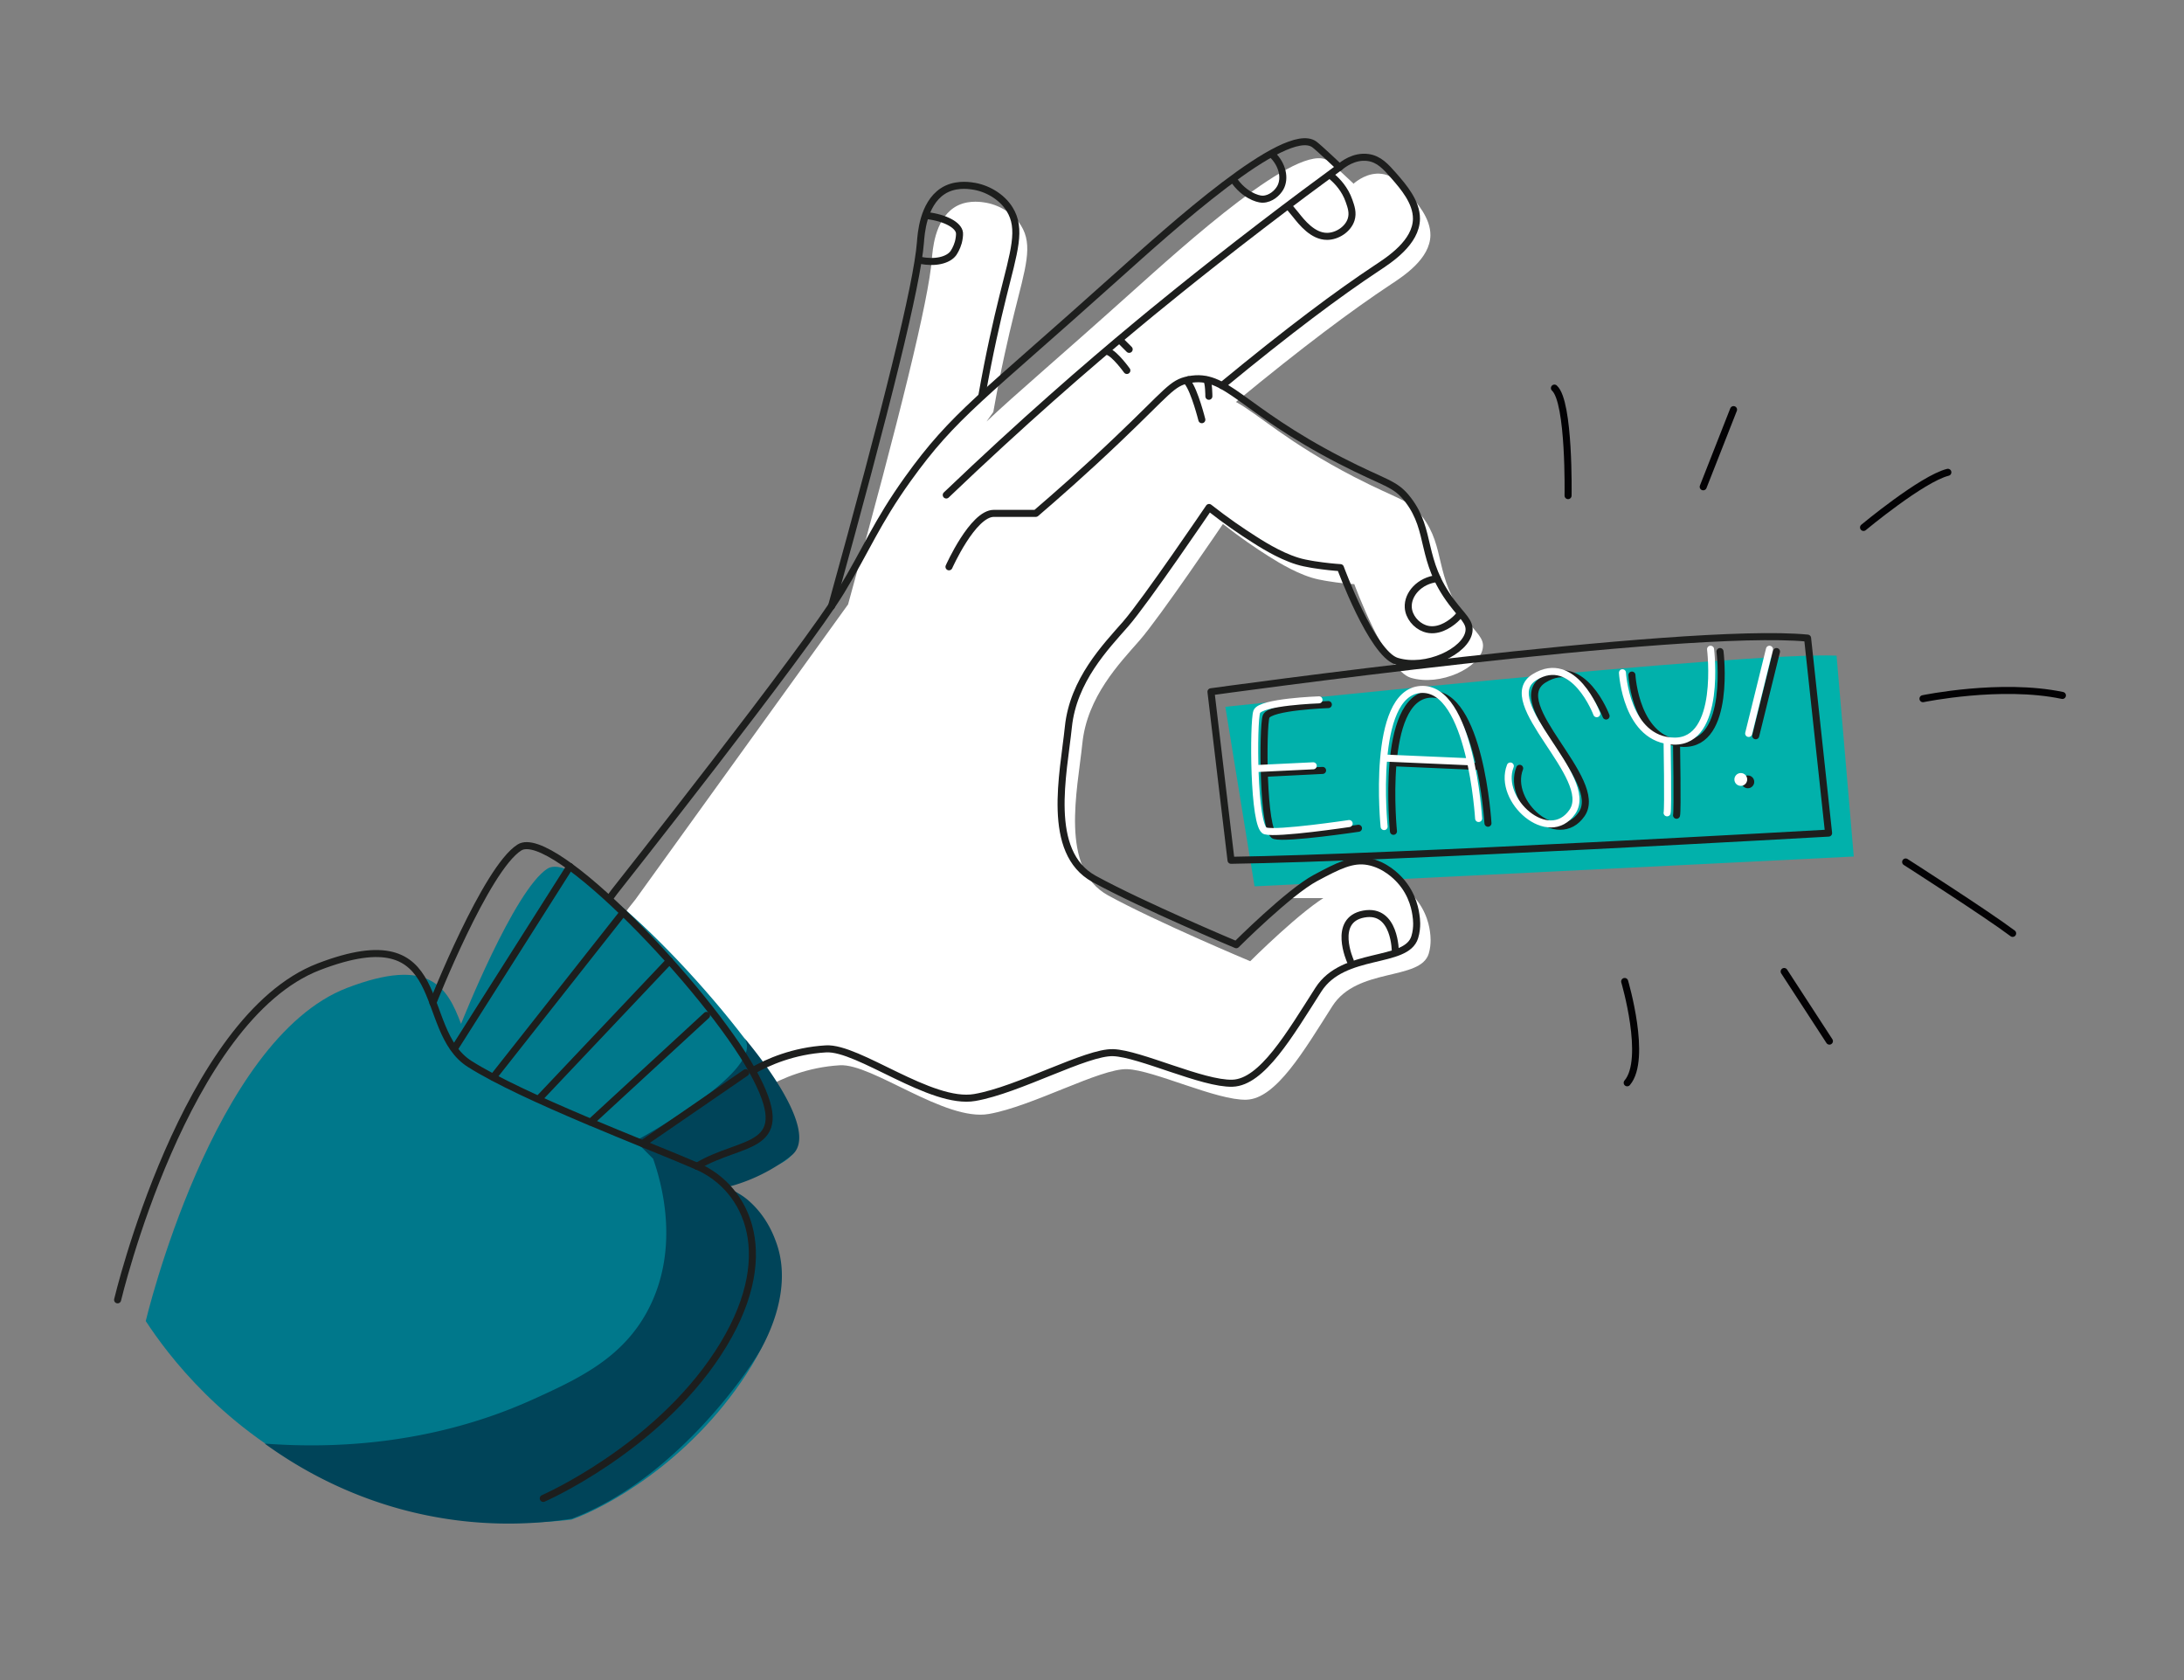
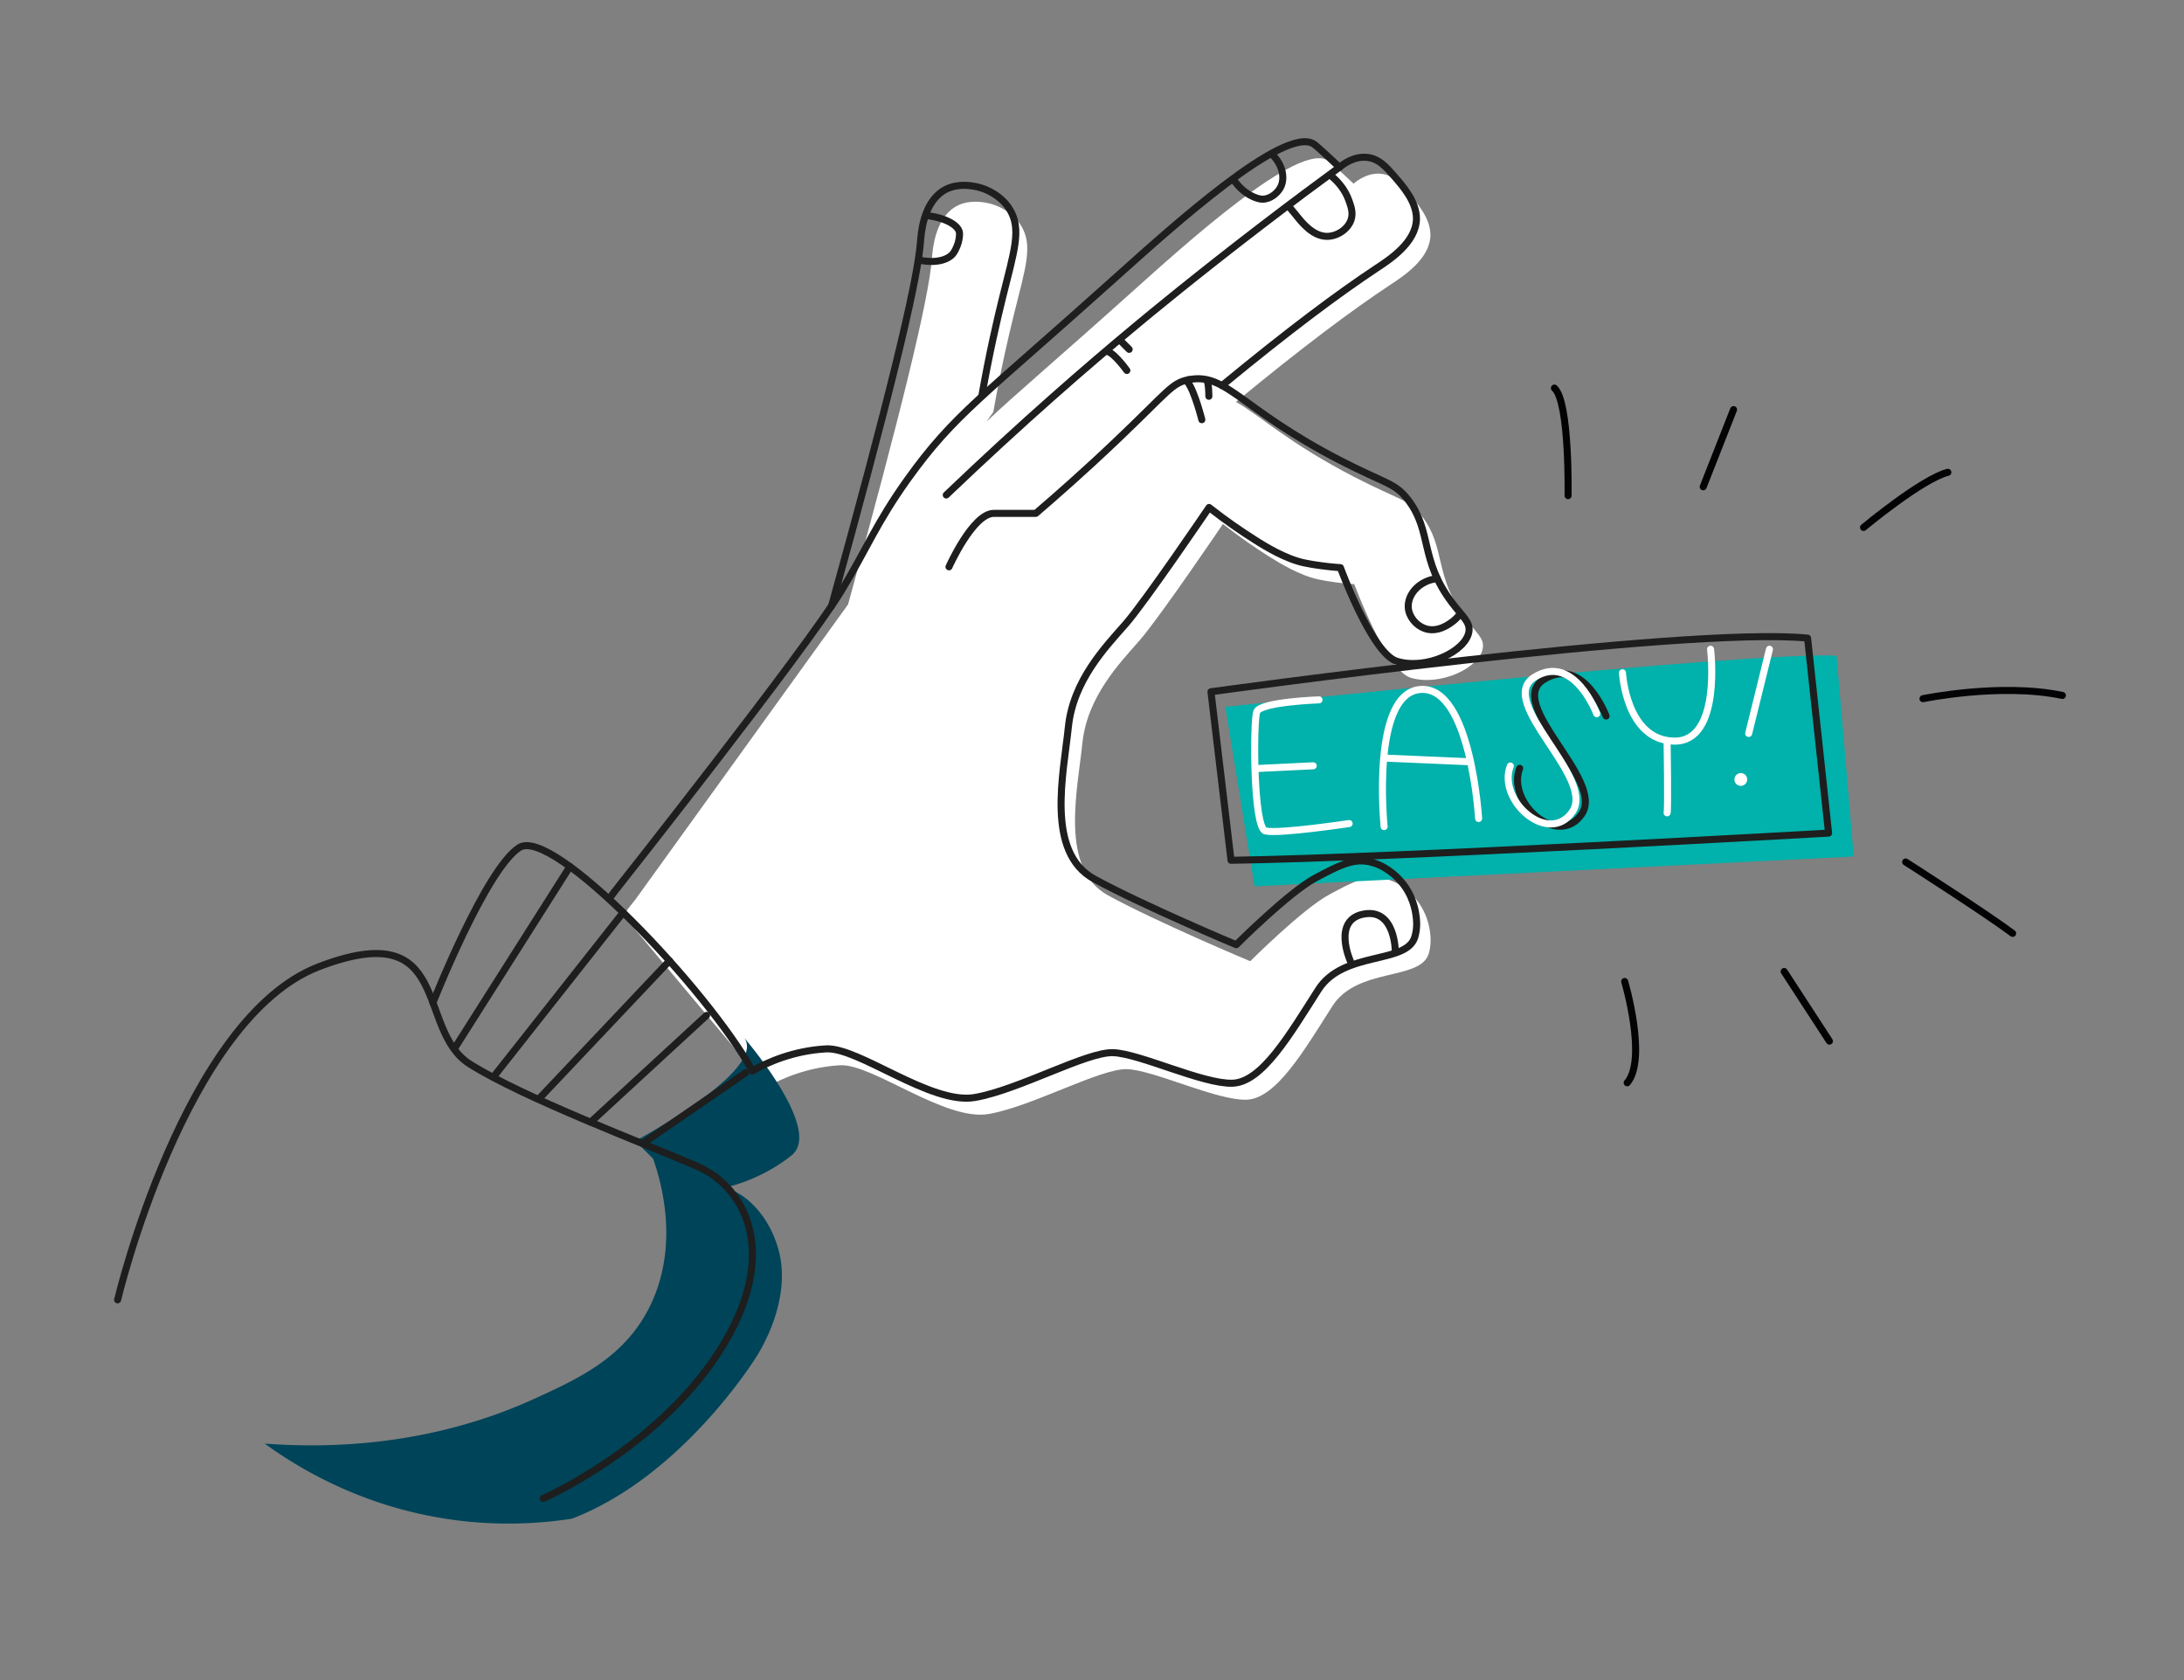
<svg xmlns="http://www.w3.org/2000/svg" width="208" height="160">
  <rect width="100%" height="100%" fill="#808080" stroke="none" />
  <path fill="#FFF" d="M139.59 58.93c-3.05-4.06-1.86-6.75-4.15-9.75-1.25-1.64-2.13-1.52-6.45-3.75-6.42-3.32-9.11-5.97-11.28-7.15 6.38-5.26 11.06-8.75 14.76-11.2 1.18-.78 3.74-2.43 3.76-4.69.01-1.6-1.25-3.05-2.12-4.05-.8-.92-1.45-1.64-2.5-1.78-1.33-.18-2.4.68-2.7.93 0 0-1.96-1.86-2.4-2.17-2.74-1.97-13.81 8.1-18.78 12.55-6.96 6.25-10.92 9.58-13.78 12.28l.65-.91c.71-4.03 1.45-7.23 1.98-9.36 1.1-4.43 1.83-6.51.66-8.4-.76-1.22-2.19-2.03-3.56-2.21-.42-.06-1.72-.23-2.83.51-1.86 1.25-2.03 4.09-2.1 4.88-.3 3.88-3.04 15-7.98 32.9L60.51 85.67c-.42.53-.66.83-.66.83l-.48.65.45-.53-.42.59 13.62 16.29-.02.04c1.46-.84 3.92-1.91 6.99-2.09 3.09-.18 10 5.37 14.18 4.64 4.18-.73 10.64-4.36 13.18-4.27 2.54.09 8.54 3 11.36 2.91 2.82-.09 5.46-4.64 8.18-8.91 2.38-3.73 8.38-2.39 9.18-5 .29-.96.14-1.89.14-1.89-.05-.55-.28-2.14-1.57-3.55-.29-.32-1.36-1.45-3-1.76-1.51-.29-2.84.38-5.02 1.56-2.55 1.36-7.55 6.36-7.55 6.36s-8.91-3.73-13.54-6.27c-4.64-2.55-2.91-10-2.45-14.46.45-4.45 3.54-7.64 5.45-9.82 1.91-2.18 7.94-11.09 7.94-11.09 1.63 1.28 3.11 2.29 4.33 3.06 1.04.66 3 1.85 4.76 2.22.42.09.93.17.93.17 1.03.17 1.89.25 2.49.28 0 0 3 8.18 5.36 8.91 2.81.86 6.62-.95 6.88-2.83.15-.91-.6-1.42-1.63-2.78m-10.67-41.44l-.03.05-.02-.02c.02-.01.03-.02.05-.03" />
  <path fill="#01B1AB" d="M119.48 84.41l-2.78-17.1s49.66-5.27 58.21-4.87l1.64 19.13-57.07 2.84z" />
-   <path fill="#00788B" d="M74.34 103.99c-4.27-7.73-19.01-23.27-22.19-21.27-3.18 2-8.23 14.77-8.24 14.79-1.31-3.49-2.98-6.44-10.85-3.43-12.82 4.91-19.18 31.73-19.18 31.73 2.1 3.2 7.4 10.34 17.15 15.02 10.25 4.92 19.6 4.33 23.39 3.89 3.28-1.15 11.16-5.43 16.64-13.82 6-9.18 2.82-15.73-2-17.82 4.36-2.64 9.54-1.37 5.28-9.09" />
  <path fill="#004459" d="M70.86 98.82c-.02-.02-.04-.05-.06-.07.02.01.04.04.06.07m-.06-.08a.953.953 0 00-.06-.07c.02.02.04.05.06.07m.06.08c2.31 3.04-10.35 9.84-10.35 9.84l1.34 1.34.35.35c.78 2.21 2.58 8.39-.4 14.24-2.4 4.7-6.61 6.68-11.13 8.72-4.52 2.04-13.21 5.09-25.46 4.17 3.11 2.26 9 5.87 17.2 7.15 4.85.76 9.03.47 12.06 0 10.5-4.02 17.48-15.29 17.48-15.29.41-.62 3.83-5.99 1.96-11.06-.23-.63-.86-2.33-2.46-3.8-.53-.49-1.05-.84-2.25-1.42.68-.15 3.53-.9 6.2-3.04 2.83-2.29-3.56-10.05-4.54-11.2" />
-   <path fill="#FFF" d="M122.84 85.53s4.51-4.45 7.6-3.37c3.09 1.09 4.19 3.37 4.19 3.37h-11.79z" />
  <path fill="none" stroke="#030204" stroke-width=".67" stroke-linecap="round" stroke-linejoin="round" stroke-miterlimit="10" d="M149.34 47.2s.16-8.92-1.3-10.24m14.17 9.4l2.89-7.35m4.82 53.51l4.31 6.63m-19.5-5.68s2.18 7.38.24 9.65" />
  <path fill="none" stroke="#1D1E1D" stroke-width=".67" stroke-linecap="round" stroke-linejoin="round" stroke-miterlimit="10" d="M43.25 99.91l11.03-17.39m-7.32 20.09L59.35 86.9m-7.97 17.69L63.76 91.5m-7.52 15.38L67.29 96.7m-6.11 12.22l9.84-6.76m65.86-47.06c-1.7.19-2.83 1.49-2.76 2.74.05.89.73 1.71 1.56 2.01 1.22.44 2.34-.41 2.68-.67.31-.24.53-.49.67-.67m-6.14 32.15s.02-4.17-3.01-3.61-1.28 4.46-1.28 4.46m-1.72-74.67c.49.42 1.21 1.17 1.6 2.29.2.57.4 1.14.2 1.78-.3.94-1.35 1.6-2.29 1.6-1.36.01-2.42-1.34-2.99-2.06-.07-.09-.67-.81-.67-.81m-34.4.9c1.71.21 2.97.9 3.05 1.64.02.22-.03.59-.11.9-.15.54-.4.92-.48 1.04-.5.67-1.75.96-3.13.67m33.51-10.06c.98.95 1.26 2.27.76 3.16-.28.49-.9 1.06-1.66 1.08-.09 0-.38 0-.89-.22-.41-.18-1.14-.59-1.82-1.52M11.2 123.79s6.36-26.82 19.18-31.73 9.18 6 14.36 9.27c5.18 3.27 16.82 7.64 21.64 9.73 4.82 2.09 8 8.64 2 17.82S51.74 142.7 51.74 142.7" />
-   <path fill="none" stroke="#1D1E1D" stroke-width=".67" stroke-linecap="round" stroke-linejoin="round" stroke-miterlimit="10" d="M41.23 95.5s5.05-12.79 8.24-14.79c3.18-2 17.92 13.54 22.19 21.27s-.92 6.45-5.28 9.09" />
+   <path fill="none" stroke="#1D1E1D" stroke-width=".67" stroke-linecap="round" stroke-linejoin="round" stroke-miterlimit="10" d="M41.23 95.5s5.05-12.79 8.24-14.79c3.18-2 17.92 13.54 22.19 21.27" />
  <path fill="none" stroke="#1D1E1D" stroke-width=".67" stroke-linecap="round" stroke-linejoin="round" stroke-miterlimit="10" d="M90.12 47.14c7.2-6.88 13.41-12.27 18.15-16.2 1.08-.9 5.66-4.69 11.9-9.47 2.91-2.23 5.43-4.1 7.4-5.54 0 0-1.96-1.86-2.4-2.18-2.74-1.97-13.81 8.1-18.78 12.55-12.95 11.64-15.51 13.16-19.93 19.32-3 4.19-3.94 6.71-6.35 10.68-3.4 5.61-21.6 28.63-21.6 28.63l-.48.65m55.17-49.42c3.62-.71 4.89 2.77 14.46 7.7 4.32 2.23 5.2 2.11 6.45 3.75 2.29 3 1.09 5.69 4.15 9.75 1.02 1.36 1.77 1.87 1.64 2.78-.27 1.88-4.07 3.7-6.88 2.83-2.36-.73-5.36-8.91-5.36-8.91-.6-.04-1.46-.12-2.49-.28 0 0-.51-.08-.93-.17-1.76-.36-3.72-1.55-4.76-2.22-1.22-.77-2.7-1.78-4.33-3.06 0 0-6.04 8.91-7.94 11.09-1.91 2.18-5 5.36-5.46 9.82-.46 4.45-2.18 11.91 2.45 14.46 4.64 2.54 13.54 6.27 13.54 6.27s5-5 7.55-6.36c2.19-1.17 3.51-1.84 5.02-1.56 1.64.31 2.71 1.45 3 1.76 1.29 1.4 1.51 3 1.57 3.55 0 0 .16.92-.14 1.89-.8 2.61-6.8 1.27-9.18 5-2.73 4.27-5.36 8.82-8.18 8.91-2.82.09-8.82-2.82-11.36-2.91-2.54-.09-9 3.55-13.18 4.27-4.18.73-11.09-4.82-14.18-4.63-3.08.18-5.53 1.25-6.99 2.09" />
  <path fill="none" stroke="#1D1E1D" stroke-width=".67" stroke-linecap="round" stroke-linejoin="round" stroke-miterlimit="10" d="M113.2 36.16c-1.6.31-1.94 1.11-6.72 5.66-3.24 3.09-6 5.5-7.83 7.07h-4c-2 0-4.27 5.09-4.27 5.09m-11.19 3.76c5.25-18.93 8.16-30.64 8.47-34.65.06-.79.24-3.63 2.1-4.87 1.11-.74 2.41-.57 2.83-.51 1.38.18 2.81 1 3.56 2.21 1.17 1.88.44 3.97-.66 8.4-.53 2.14-1.27 5.33-1.98 9.36m22.87-.96c6.38-5.26 11.06-8.75 14.76-11.2 1.18-.78 3.74-2.43 3.76-4.69.01-1.6-1.25-3.05-2.12-4.05-.8-.92-1.45-1.64-2.5-1.78-1.33-.18-2.4.67-2.7.93m-12.25 49.95s45-6.26 56.82-5.11l2 18.57s-41.54 2.37-56.91 2.59l-1.91-16.05z" />
  <path fill="none" stroke="#1D1E1D" stroke-width=".67" stroke-linecap="round" stroke-linejoin="round" stroke-miterlimit="10" d="M152.96 68.19s-2.18-5.8-5.93-3.48c-3.75 2.32 5.86 9.54 3.61 12.82-2.25 3.27-7.18-1.09-5.91-4.36" />
-   <path fill="#1D1E1D" d="M165.85 74.46c0-.34.27-.61.61-.61.34 0 .61.27.61.61 0 .33-.27.61-.61.61-.34 0-.61-.28-.61-.61" />
-   <path fill="none" stroke="#1D1E1D" stroke-width=".67" stroke-linecap="round" stroke-linejoin="round" stroke-miterlimit="10" d="M167.21 70.07l1.98-8.02m-42.68 5.05s-5.59.19-5.93 1.14c-.34.95-.34 11.03.82 11.34 1.16.32 7.98-.7 7.98-.7m-3.42-5.51l-5.18.26m11.93 5.54s-1.29-12.74 3.48-13.06 5.52 12.29 5.52 12.29m-.77-5.4l-8.27-.36m22.75-8.35s.34 6.42 4.91 6.51c4.57.09 3.48-8.75 3.48-8.75m-4.14 15.59c.11-.38 0-6.82 0-6.82" />
  <path fill="none" stroke="#FFF" stroke-width=".67" stroke-linecap="round" stroke-linejoin="round" stroke-miterlimit="10" d="M152.07 67.97s-2.18-5.8-5.93-3.48c-3.75 2.32 5.86 9.55 3.61 12.82-2.25 3.27-7.18-1.09-5.91-4.36" />
  <path fill="#FFF" d="M165.18 74.23c0-.33.27-.61.61-.61s.61.27.61.61c0 .34-.27.61-.61.61s-.61-.27-.61-.61" />
  <path fill="none" stroke="#FFF" stroke-width=".67" stroke-linecap="round" stroke-linejoin="round" stroke-miterlimit="10" d="M166.54 69.85l1.98-8.02m-42.9 4.82s-5.59.19-5.93 1.14c-.34.95-.34 11.02.82 11.34 1.16.32 7.98-.7 7.98-.7m-3.42-5.5l-5.18.25m11.93 5.54s-1.29-12.74 3.48-13.06c4.77-.32 5.52 12.29 5.52 12.29m-.77-5.4l-8.27-.36m22.74-8.12s.34 6.42 4.91 6.51c4.57.09 3.48-8.75 3.48-8.75m-4.14 15.58c.11-.38 0-6.82 0-6.82" />
  <path fill="none" stroke="#1D1E1D" stroke-width=".67" stroke-linecap="round" stroke-linejoin="round" stroke-miterlimit="10" d="M114.46 39.97s-.67-2.68-1.34-3.57m2.01 1.34s0-1.34-.22-1.56m-7.59-.9s-1.12-1.56-1.79-1.79m2.01-.22l-.9-.9" />
  <path fill="none" stroke="#030204" stroke-width=".67" stroke-linecap="round" stroke-linejoin="round" stroke-miterlimit="10" d="M177.48 50.23s5.56-4.63 8.03-5.25m-2.37 21.56s7.41-1.54 13.28-.31m-14.93 15.86s7.72 4.94 10.19 6.8" />
</svg>